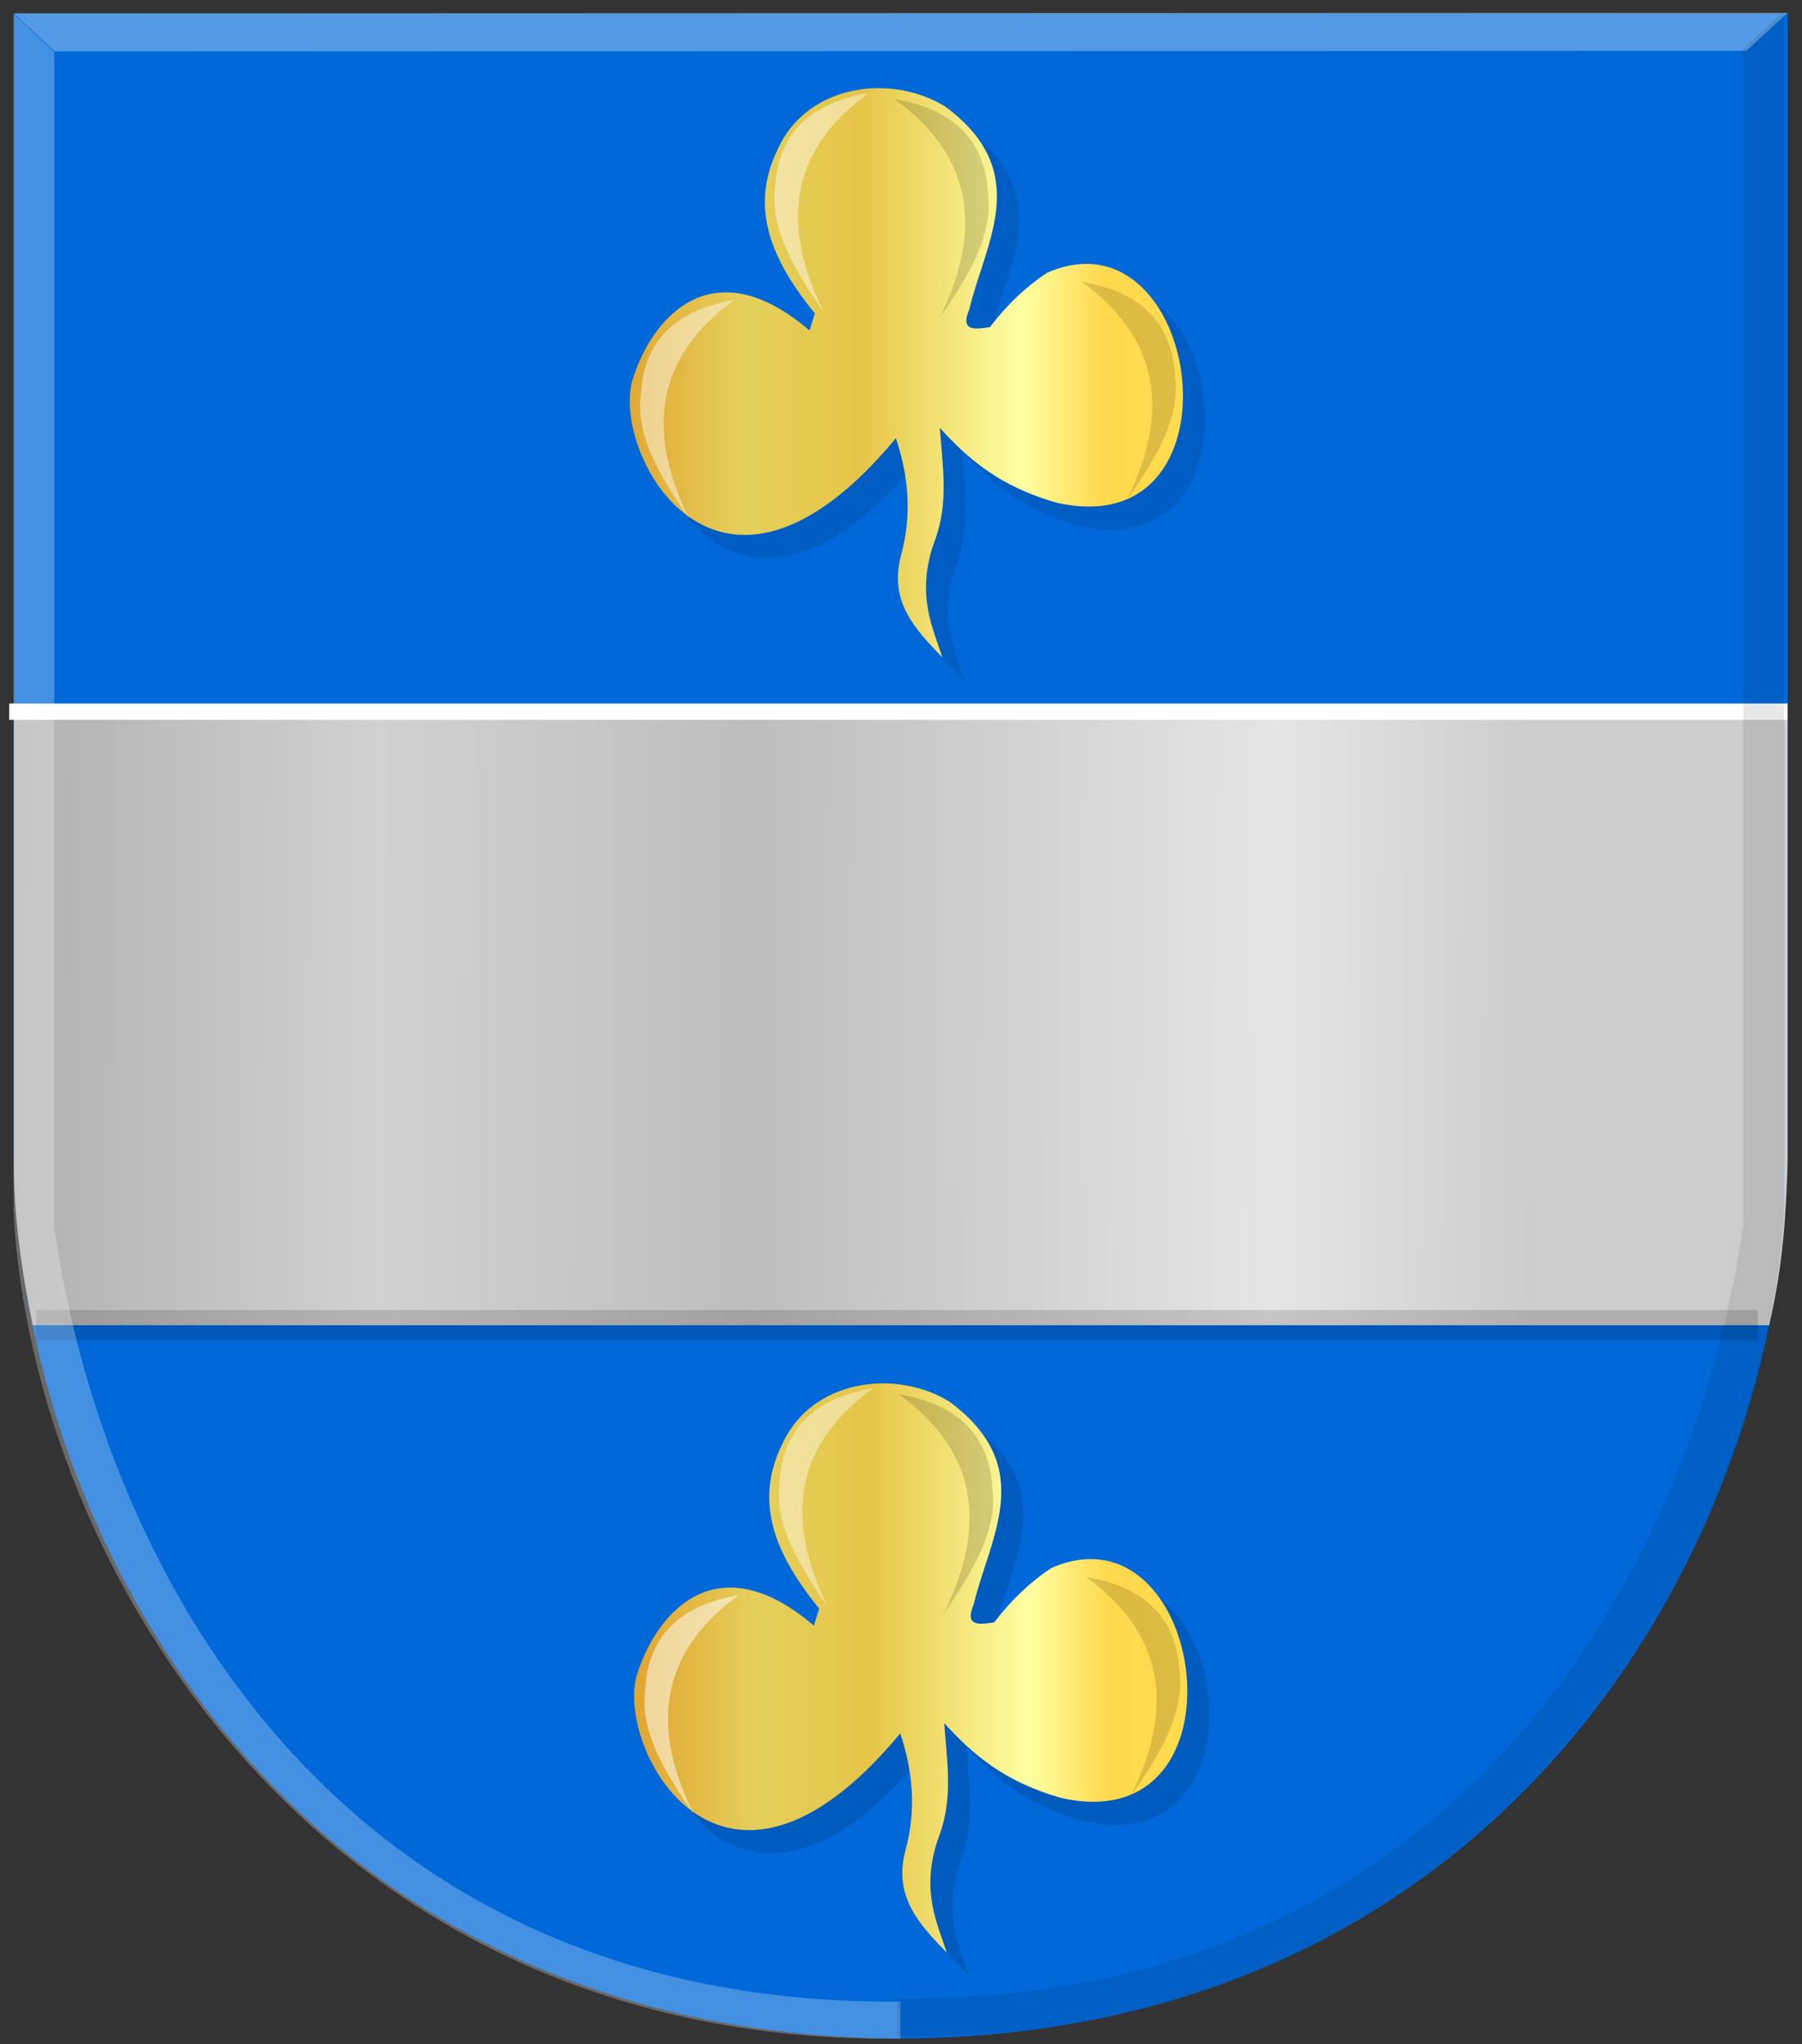
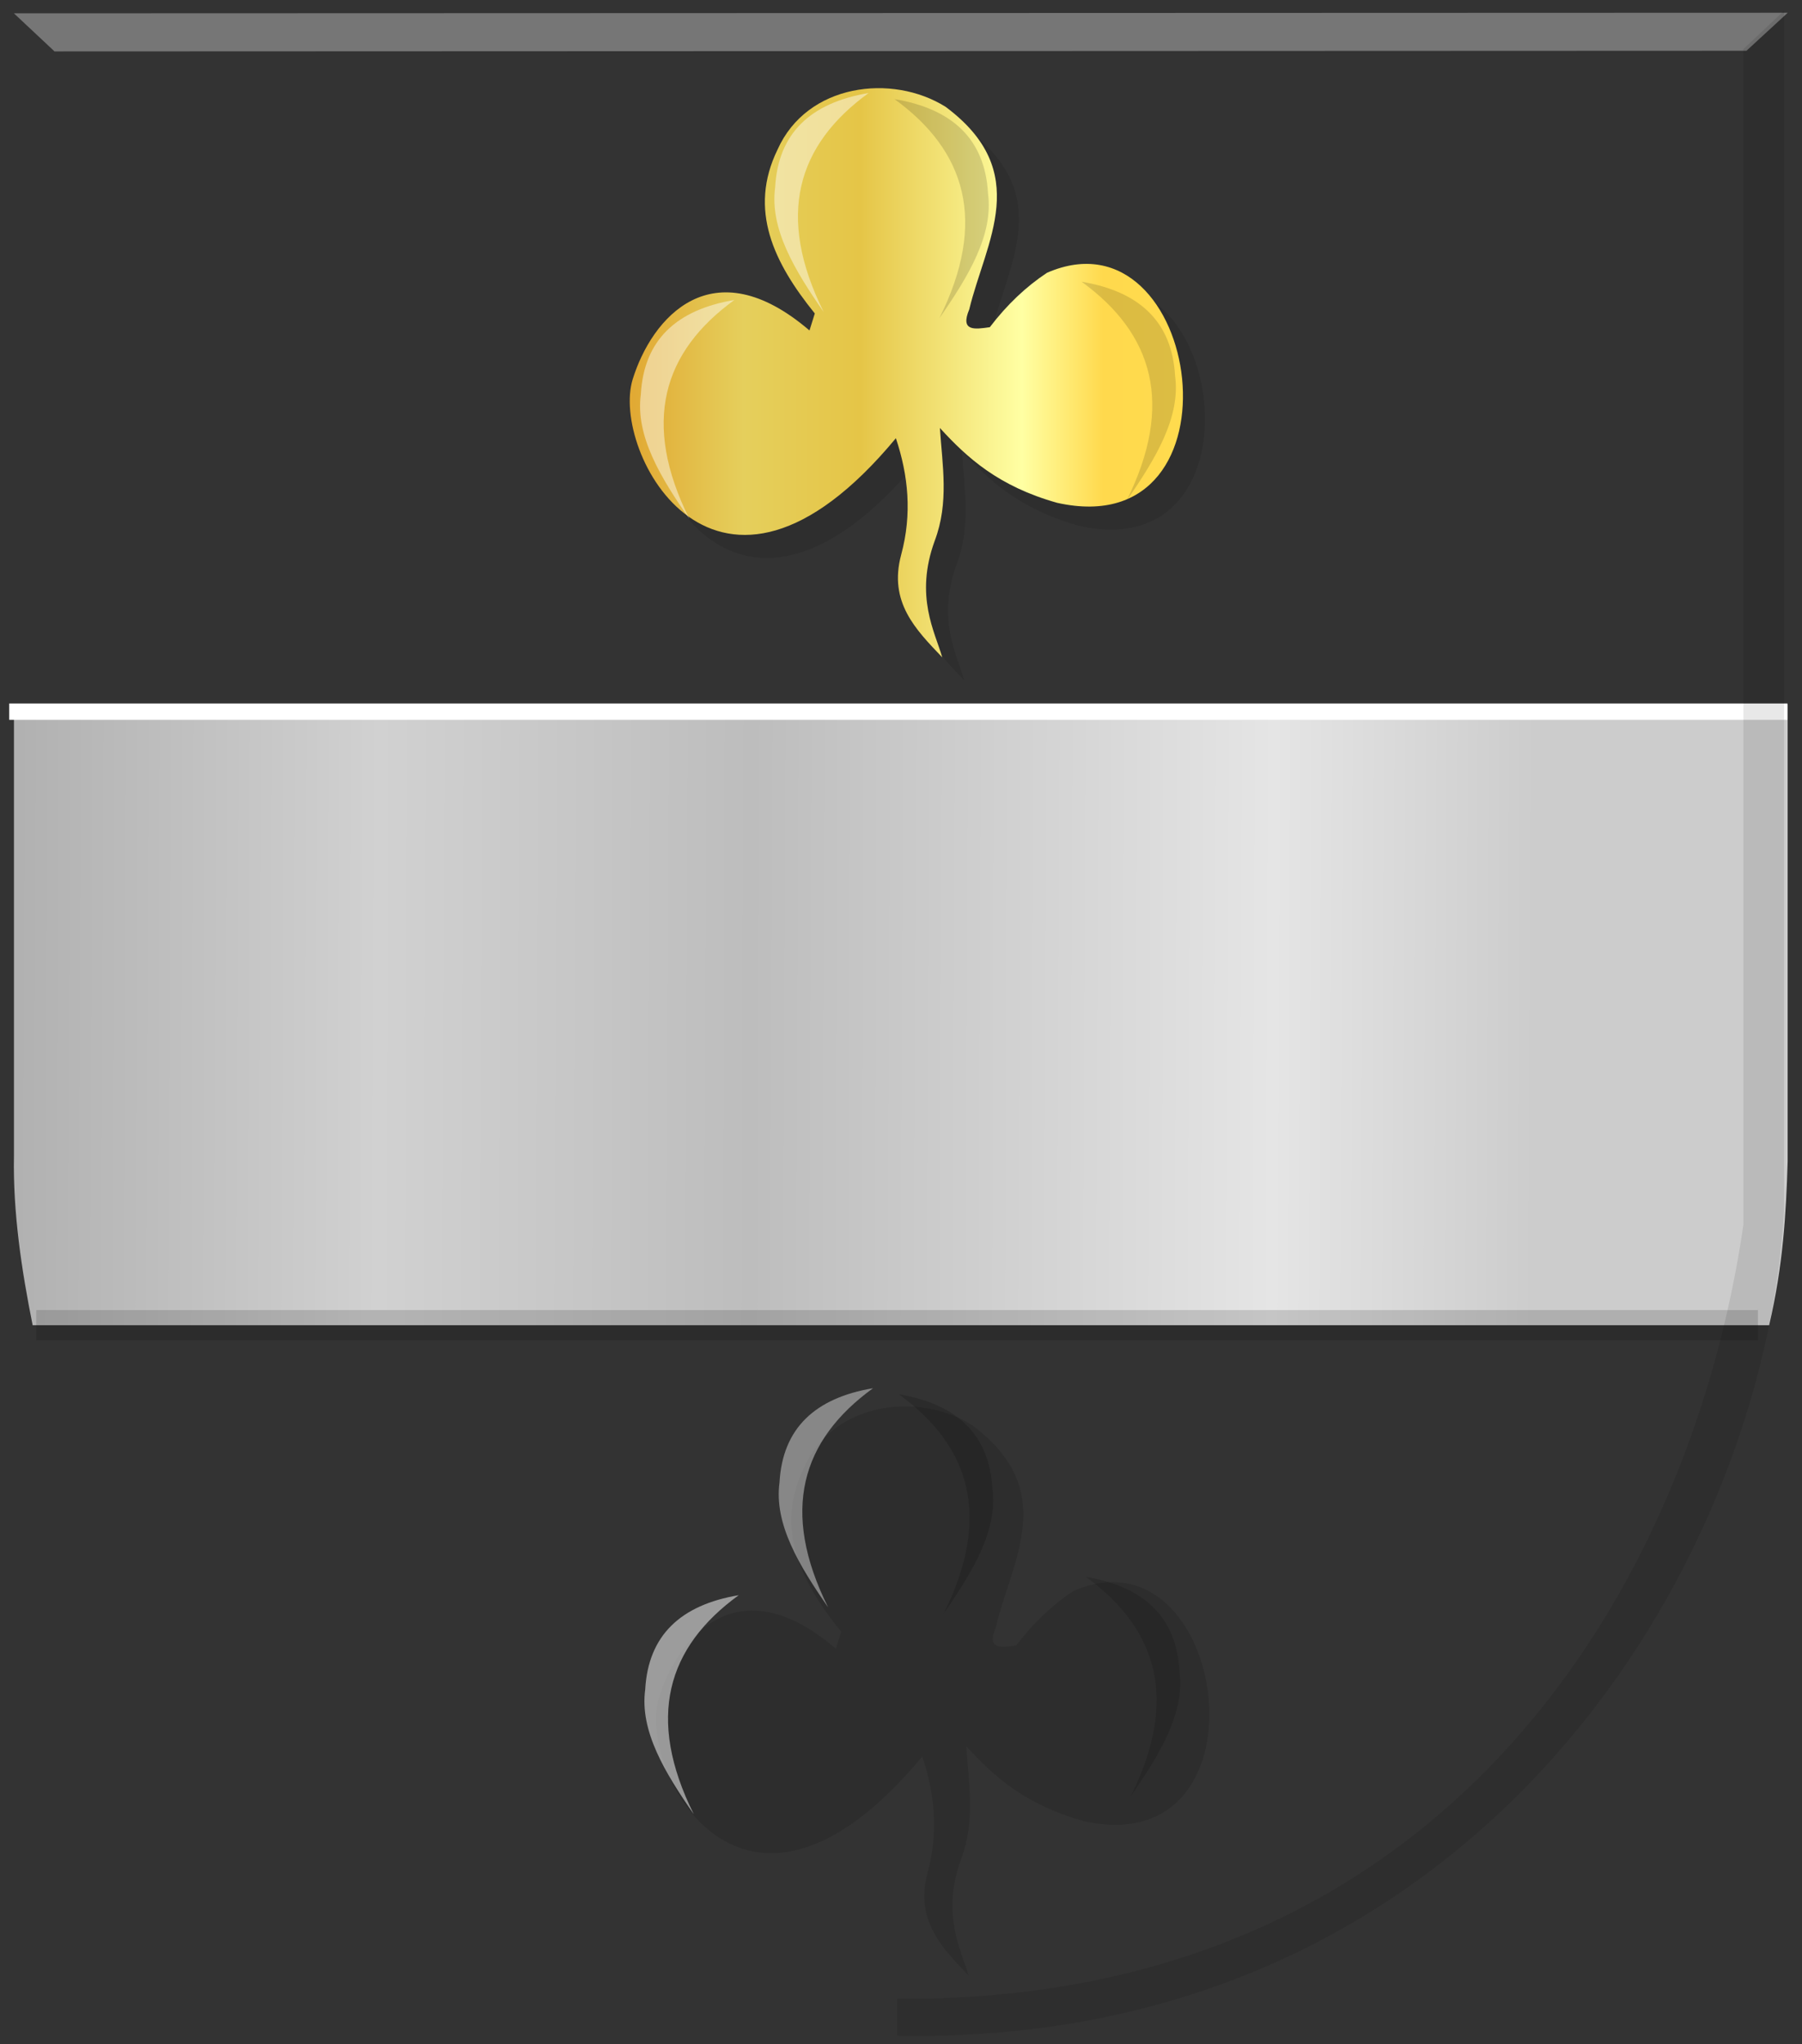
<svg xmlns="http://www.w3.org/2000/svg" xmlns:ns1="http://www.inkscape.org/namespaces/inkscape" xmlns:ns2="http://sodipodi.sourceforge.net/DTD/sodipodi-0.dtd" xmlns:xlink="http://www.w3.org/1999/xlink" width="117.594" height="133.375" id="svg9974" version="1.1" ns1:version="0.48.4 r9939" ns2:docname="Nieuw document 7">
  <rect width="100%" height="100%" fill="#333333" stroke="none" />
  <defs id="defs9976">
    <linearGradient y2="76.131" x2="-51.395" y1="76.131" x1="-133.712" gradientTransform="matrix(-0.709,0,0,0.726,362.975,362.378)" gradientUnits="userSpaceOnUse" id="linearGradient36393" xlink:href="#linearGradient3944-0-4-9-6-8-2-3-8-6-1-6-0-6-8-6-8-4-2-3-6-2-7-4-1-7" ns1:collect="always" />
    <linearGradient id="linearGradient3944-0-4-9-6-8-2-3-8-6-1-6-0-6-8-6-8-4-2-3-6-2-7-4-1-7" ns1:collect="always">
      <stop id="stop3946-9-5-7-1-0-7-1-4-5-3-9-9-1-8-0-0-3-0-1-2-5-6-8-2-7" offset="0" style="stop-color:#000000;stop-opacity:1;" />
      <stop id="stop3948-4-5-3-8-6-2-2-5-1-8-8-0-3-0-2-8-1-0-9-1-7-1-8-6-7" offset="1" style="stop-color:#000000;stop-opacity:0;" />
    </linearGradient>
    <linearGradient y2="78.148" x2="21.327" y1="78.148" x1="-60.991" gradientTransform="matrix(0.712,0,0,0.726,384.74,360.93)" gradientUnits="userSpaceOnUse" id="linearGradient36359" xlink:href="#linearGradient4497-2-6-7-4-3-7-9-1-3-1-4-9-4-3-6-3-7-1-7-3-0" ns1:collect="always" />
    <linearGradient id="linearGradient4497-2-6-7-4-3-7-9-1-3-1-4-9-4-3-6-3-7-1-7-3-0" ns1:collect="always">
      <stop id="stop4499-3-8-4-7-4-9-9-9-0-3-8-1-3-3-5-6-5-1-4-5-7" offset="0" style="stop-color:#ffffff;stop-opacity:1;" />
      <stop id="stop4501-3-5-3-3-1-5-7-7-0-9-6-3-9-4-0-1-8-5-0-2-1" offset="1" style="stop-color:#ffffff;stop-opacity:0;" />
    </linearGradient>
    <linearGradient ns1:collect="always" xlink:href="#linearGradient4070-9-0-5" id="linearGradient5734" gradientUnits="userSpaceOnUse" x1="309.286" y1="148.853" x2="320.714" y2="148.853" gradientTransform="translate(458.427,563.081)" />
    <linearGradient id="linearGradient4070-9-0-5">
      <stop style="stop-color:#a3a3a3;stop-opacity:1;" offset="0" id="stop4072-5-5-3" />
      <stop style="stop-color:#b0b0b0;stop-opacity:1;" offset="0.143" id="stop4074-5-2-2" />
      <stop id="stop4076-40-4-9" offset="0.321" style="stop-color:#d1d1d1;stop-opacity:1;" />
      <stop style="stop-color:#bdbdbd;stop-opacity:1;" offset="0.5" id="stop4078-3-2-7" />
      <stop id="stop4080-4-3-3" offset="0.75" style="stop-color:#e5e5e5;stop-opacity:1;" />
      <stop style="stop-color:#cccccc;stop-opacity:1;" offset="0.875" id="stop4082-1-8-7" />
      <stop id="stop4084-2-5-4" offset="1" style="stop-color:#cccccc;stop-opacity:1;" />
    </linearGradient>
    <linearGradient gradientUnits="userSpaceOnUse" y2="148.853" x2="320.714" y1="148.853" x1="309.286" id="linearGradient5702" xlink:href="#linearGradient4070-9-0-5" ns1:collect="always" />
    <linearGradient id="linearGradient4053-4">
      <stop style="stop-color:#cc992d;stop-opacity:1;" offset="0" id="stop4055-9" />
      <stop style="stop-color:#e1a832;stop-opacity:1;" offset="0.143" id="stop4057-8" />
      <stop id="stop4059-2" offset="0.321" style="stop-color:#e5cf5c;stop-opacity:1;" />
      <stop style="stop-color:#e5c547;stop-opacity:1;" offset="0.5" id="stop4061-4" />
      <stop id="stop4063-5" offset="0.75" style="stop-color:#ffffa3;stop-opacity:1;" />
      <stop style="stop-color:#ffd94d;stop-opacity:1;" offset="0.875" id="stop4065-2" />
      <stop id="stop4067-9" offset="1" style="stop-color:#ffdb4e;stop-opacity:1;" />
    </linearGradient>
    <linearGradient gradientUnits="userSpaceOnUse" y2="148.257" x2="305.824" y1="148.257" x1="294.712" id="linearGradient5694" xlink:href="#linearGradient4053-4" ns1:collect="always" gradientTransform="translate(458.427,563.081)" />
    <linearGradient ns1:collect="always" xlink:href="#linearGradient4070-9-0-5" id="linearGradient10671" x1="322.178" y1="416.86" x2="458.376" y2="417.365" gradientUnits="userSpaceOnUse" />
    <linearGradient ns1:collect="always" xlink:href="#linearGradient4053-4" id="linearGradient10679" x1="376.164" y1="375.475" x2="418.506" y2="375.475" gradientUnits="userSpaceOnUse" />
    <linearGradient ns1:collect="always" xlink:href="#linearGradient4053-4" id="linearGradient10687" x1="377.207" y1="459.975" x2="418.791" y2="459.975" gradientUnits="userSpaceOnUse" />
  </defs>
  <ns2:namedview id="base" pagecolor="#ffffff" bordercolor="#666666" borderopacity="1.0" ns1:pageopacity="0.0" ns1:pageshadow="2" ns1:zoom="0.98994949" ns1:cx="131.05721" ns1:cy="56.313287" ns1:document-units="px" ns1:current-layer="layer1" showgrid="false" fit-margin-top="0" fit-margin-left="0" fit-margin-right="0" fit-margin-bottom="0" ns1:window-width="1600" ns1:window-height="837" ns1:window-x="-8" ns1:window-y="-8" ns1:window-maximized="1" />
  <g ns1:label="Laag 1" ns1:groupmode="layer" id="layer1" transform="translate(-341.219,-351.156)">
-     <path ns1:connector-curvature="0" ns2:nodetypes="ccccc" id="path2836" d="m 400.004,352.035 -57.875,0 0,74.653 c 0.323,24.647 18.022,57.287 57.875,57.465 z" style="fill:#0068d9;fill-opacity:1;stroke:#000000;stroke-width:0.719px;stroke-linecap:butt;stroke-linejoin:miter;stroke-opacity:0" />
-     <path ns1:connector-curvature="0" ns2:nodetypes="ccccc" id="path2836-5" d="m 400.007,352.03 57.875,0 0,74.653 c -0.323,24.647 -18.022,57.287 -57.875,57.465 -5.909,-43.331 -9.994,-86.88 0,-132.118 z" style="fill:#0068d9;fill-opacity:1;stroke:#000000;stroke-width:0.719px;stroke-linecap:butt;stroke-linejoin:miter;stroke-opacity:0" />
    <path ns2:nodetypes="ccccc" ns1:connector-curvature="0" id="path4533-2" d="m 342.127,352.026 2.65,2.484 110.411,-0.042 2.694,-2.48 z" style="fill:#ffffff;fill-opacity:0.33;stroke:#000000;stroke-width:0.719px;stroke-linecap:butt;stroke-linejoin:miter;stroke-opacity:0" />
    <path style="fill:url(#linearGradient10671);fill-opacity:1;stroke:#000000;stroke-width:1px;stroke-linecap:butt;stroke-linejoin:miter;stroke-opacity:0" d="m 342.13,397.116 0,29.435 c -0.072,3.718 0.501,7.489 1.219,11.062 l 113.32,0 c 0.912,-3.901 1.109,-7.317 1.207,-10.666 l 0,-29.831 z" id="path10051" ns1:connector-curvature="0" ns2:nodetypes="ccccccc" />
    <rect style="opacity:1;fill:#ffffff;fill-opacity:1;stroke:#000000;stroke-width:0.054;stroke-miterlimit:4;stroke-opacity:0;stroke-dasharray:none" id="rect16352" width="116.046" height="1.067" x="341.818" y="397.052" />
    <rect style="opacity:0.143;fill:#000000;fill-opacity:1;stroke:#000000;stroke-width:0.072;stroke-miterlimit:4;stroke-opacity:0;stroke-dasharray:none" id="rect16352-1" width="112.352" height="1.97" x="343.585" y="436.626" />
    <path ns1:connector-curvature="0" style="fill:#000000;fill-opacity:0.123;stroke:#000000;stroke-width:0.179px;stroke-linecap:butt;stroke-linejoin:miter;stroke-opacity:0" d="m 395.766,458.719 c -6.356,-5.441 -10.29,-0.831 -11.537,3.183 -1.458,4.694 5.483,17.937 17.175,3.846 0.806,2.412 1.073,4.922 0.343,7.612 -0.827,3.085 0.952,4.872 2.681,6.684 -0.463,-1.64 -1.817,-3.972 -0.489,-7.604 0.944,-2.499 0.496,-4.921 0.337,-7.359 1.788,1.955 3.822,3.805 7.655,4.883 12.522,2.791 9.434,-19.414 -0.667,-15.008 -1.363,0.903 -2.609,2.078 -3.73,3.549 -0.967,0.139 -1.954,0.298 -1.341,-1.161 1.074,-4.45 4.166,-8.957 -1.543,-13.215 -3.493,-2.19 -9.038,-1.523 -10.967,2.786 -1.924,3.945 -0.242,7.389 2.43,10.695 l -0.346,1.109 z" id="path8963-6-2-4" ns2:nodetypes="csccccccccccccc" />
-     <path ns1:connector-curvature="0" style="fill:url(#linearGradient10687);fill-opacity:1;stroke:#000000;stroke-width:0.179px;stroke-linecap:butt;stroke-linejoin:miter;stroke-opacity:0" d="m 394.329,457.216 c -6.356,-5.441 -10.29,-0.831 -11.537,3.183 -1.458,4.694 5.484,17.937 17.175,3.846 0.805,2.412 1.072,4.922 0.343,7.612 -0.827,3.085 0.952,4.872 2.681,6.684 -0.463,-1.64 -1.817,-3.972 -0.489,-7.604 0.944,-2.499 0.496,-4.921 0.337,-7.359 1.788,1.955 3.822,3.805 7.655,4.883 12.521,2.791 9.434,-19.414 -0.667,-15.008 -1.363,0.903 -2.609,2.078 -3.73,3.549 -0.967,0.139 -1.954,0.298 -1.342,-1.161 1.075,-4.45 4.167,-8.957 -1.542,-13.215 -3.493,-2.19 -9.038,-1.523 -10.967,2.786 -1.923,3.945 -0.242,7.389 2.43,10.695 l -0.347,1.109 z" id="path8963-9-0-3-4" ns2:nodetypes="csccccccccccccc" />
    <path ns1:connector-curvature="0" style="fill:#ffffff;fill-opacity:0.413;stroke:#000000;stroke-width:0.285px;stroke-linecap:butt;stroke-linejoin:miter;stroke-opacity:0" d="m 398.191,441.724 c -3.778,0.634 -5.907,2.61 -6.104,6.156 -0.364,2.714 1.295,5.428 3.174,8.141 -3.137,-6.299 -1.742,-10.909 2.93,-14.297 z" id="path9205-45-2-4" ns2:nodetypes="cccc" />
-     <path ns1:connector-curvature="0" style="fill:#ffffff;fill-opacity:0.515;stroke:#000000;stroke-width:0.285px;stroke-linecap:butt;stroke-linejoin:miter;stroke-opacity:0" d="m 389.427,455.227 c -3.778,0.634 -5.907,2.61 -6.104,6.156 -0.364,2.714 1.294,5.428 3.174,8.141 -3.137,-6.299 -1.742,-10.909 2.93,-14.297 z" id="path9205-4-0-2-2" ns2:nodetypes="cccc" />
+     <path ns1:connector-curvature="0" style="fill:#ffffff;fill-opacity:0.515;stroke:#000000;stroke-width:0.285px;stroke-linecap:butt;stroke-linejoin:miter;stroke-opacity:0" d="m 389.427,455.227 c -3.778,0.634 -5.907,2.61 -6.104,6.156 -0.364,2.714 1.294,5.428 3.174,8.141 -3.137,-6.299 -1.742,-10.909 2.93,-14.297 " id="path9205-4-0-2-2" ns2:nodetypes="cccc" />
    <path ns1:connector-curvature="0" style="fill:#000000;fill-opacity:0.153;stroke:#000000;stroke-width:0.285px;stroke-linecap:butt;stroke-linejoin:miter;stroke-opacity:0" d="m 399.875,442.121 c 3.779,0.634 5.907,2.61 6.104,6.156 0.364,2.714 -1.295,5.428 -3.174,8.141 3.137,-6.299 1.742,-10.909 -2.93,-14.297 z" id="path9205-1-15-1-9" ns2:nodetypes="cccc" />
    <path ns1:connector-curvature="0" style="fill:#000000;fill-opacity:0.143;stroke:#000000;stroke-width:0.285px;stroke-linecap:butt;stroke-linejoin:miter;stroke-opacity:0" d="m 412.084,454.035 c 3.778,0.634 5.906,2.61 6.104,6.156 0.364,2.714 -1.295,5.428 -3.174,8.141 3.137,-6.299 1.742,-10.909 -2.93,-14.297 z" id="path9205-1-8-7-6-3" ns2:nodetypes="cccc" />
    <path ns1:connector-curvature="0" style="fill:#000000;fill-opacity:0.104;stroke:#000000;stroke-width:0.179px;stroke-linecap:butt;stroke-linejoin:miter;stroke-opacity:0" d="m 395.481,374.219 c -6.356,-5.441 -10.29,-0.831 -11.537,3.183 -1.458,4.694 5.483,17.937 17.175,3.846 0.806,2.412 1.073,4.922 0.343,7.612 -0.827,3.085 0.952,4.872 2.681,6.684 -0.463,-1.64 -1.817,-3.972 -0.489,-7.604 0.944,-2.499 0.496,-4.921 0.337,-7.359 1.788,1.955 3.822,3.805 7.655,4.883 12.522,2.791 9.434,-19.414 -0.667,-15.008 -1.363,0.903 -2.609,2.078 -3.73,3.549 -0.967,0.139 -1.954,0.298 -1.341,-1.161 1.074,-4.45 4.166,-8.957 -1.543,-13.215 -3.493,-2.19 -9.038,-1.523 -10.967,2.786 -1.924,3.945 -0.242,7.389 2.43,10.695 l -0.346,1.109 z" id="path8963-6-2-4-3" ns2:nodetypes="csccccccccccccc" />
    <path ns1:connector-curvature="0" style="fill:url(#linearGradient10679);fill-opacity:1;stroke:#000000;stroke-width:0.179px;stroke-linecap:butt;stroke-linejoin:miter;stroke-opacity:0" d="m 394.044,372.716 c -6.356,-5.441 -10.29,-0.831 -11.537,3.183 -1.458,4.694 5.484,17.937 17.175,3.846 0.805,2.412 1.072,4.922 0.343,7.612 -0.827,3.085 0.952,4.872 2.681,6.684 -0.463,-1.64 -1.817,-3.972 -0.489,-7.604 0.944,-2.499 0.496,-4.921 0.337,-7.359 1.788,1.955 3.822,3.805 7.655,4.883 12.521,2.791 9.434,-19.414 -0.667,-15.008 -1.363,0.903 -2.609,2.078 -3.73,3.549 -0.967,0.139 -1.954,0.298 -1.342,-1.161 1.075,-4.45 4.167,-8.957 -1.542,-13.215 -3.493,-2.19 -9.038,-1.523 -10.967,2.786 -1.923,3.945 -0.242,7.389 2.43,10.695 l -0.347,1.109 z" id="path8963-9-0-3-4-4" ns2:nodetypes="csccccccccccccc" />
    <path ns1:connector-curvature="0" style="fill:#ffffff;fill-opacity:0.449;stroke:#000000;stroke-width:0.285px;stroke-linecap:butt;stroke-linejoin:miter;stroke-opacity:0" d="m 397.906,357.224 c -3.778,0.634 -5.907,2.61 -6.104,6.156 -0.364,2.714 1.295,5.428 3.174,8.141 -3.137,-6.299 -1.742,-10.909 2.93,-14.297 z" id="path9205-45-2-4-7" ns2:nodetypes="cccc" />
    <path ns1:connector-curvature="0" style="fill:#ffffff;fill-opacity:0.452;stroke:#000000;stroke-width:0.285px;stroke-linecap:butt;stroke-linejoin:miter;stroke-opacity:0" d="m 389.142,370.727 c -3.778,0.634 -5.907,2.61 -6.104,6.156 -0.364,2.714 1.294,5.428 3.174,8.141 -3.137,-6.299 -1.742,-10.909 2.93,-14.297 z" id="path9205-4-0-2-2-4" ns2:nodetypes="cccc" />
    <path ns1:connector-curvature="0" style="fill:#000000;fill-opacity:0.148;stroke:#000000;stroke-width:0.285px;stroke-linecap:butt;stroke-linejoin:miter;stroke-opacity:0" d="m 399.59,357.621 c 3.779,0.634 5.907,2.61 6.104,6.156 0.364,2.714 -1.295,5.428 -3.174,8.141 3.137,-6.299 1.742,-10.909 -2.93,-14.297 z" id="path9205-1-15-1-9-6" ns2:nodetypes="cccc" />
    <path ns1:connector-curvature="0" style="fill:#000000;fill-opacity:0.138;stroke:#000000;stroke-width:0.285px;stroke-linecap:butt;stroke-linejoin:miter;stroke-opacity:0" d="m 411.799,369.535 c 3.778,0.634 5.906,2.61 6.104,6.156 0.364,2.714 -1.295,5.428 -3.174,8.141 3.137,-6.299 1.742,-10.909 -2.93,-14.297 z" id="path9205-1-8-7-6-3-3" ns2:nodetypes="cccc" />
-     <path ns1:connector-curvature="0" ns2:nodetypes="ccccccc" id="path4509-9-6-3" d="m 342.103,352.042 2.657,2.51 0,76.722 c 3.409,23.434 19.288,50.761 55.218,50.47 l 0,2.416 c -37.8,0.453 -56.63,-30.655 -57.875,-53.904 z" style="fill:#ffffff;fill-opacity:0.266;stroke:#000000;stroke-width:0.719px;stroke-linecap:butt;stroke-linejoin:miter;stroke-opacity:0" />
    <path ns1:connector-curvature="0" ns2:nodetypes="ccccccc" id="path4509-9-2" d="m 457.644,351.85 -2.657,2.51 0,76.722 c -3.409,23.434 -19.288,50.761 -55.218,50.47 l 0,2.416 c 37.773,0.727 56.625,-30.599 57.875,-53.904 l 0,-78.215 z" style="fill:#000000;fill-opacity:0.09;stroke:#000000;stroke-width:0.719px;stroke-linecap:butt;stroke-linejoin:miter;stroke-opacity:0" />
  </g>
</svg>